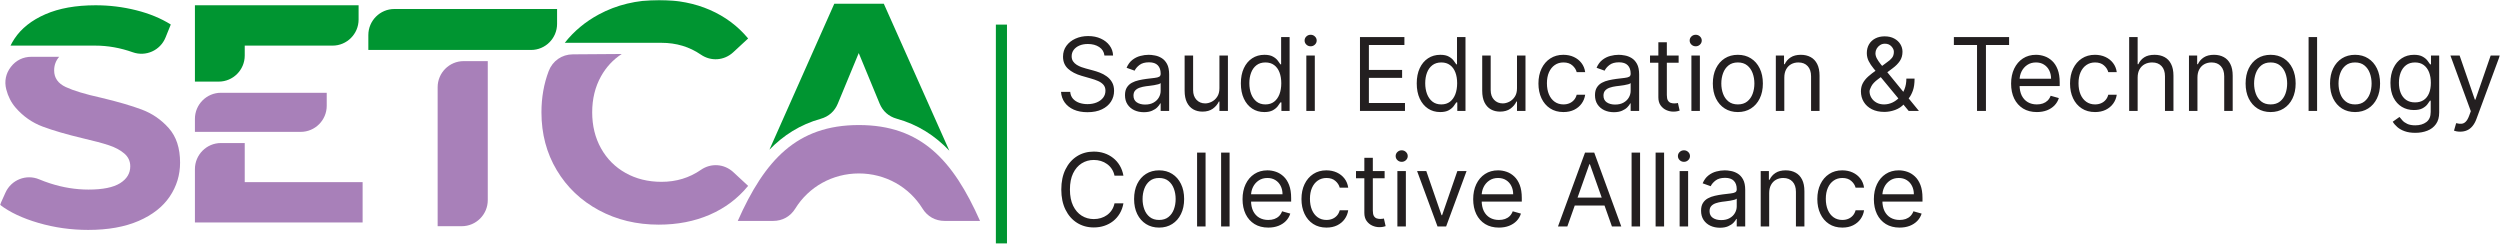
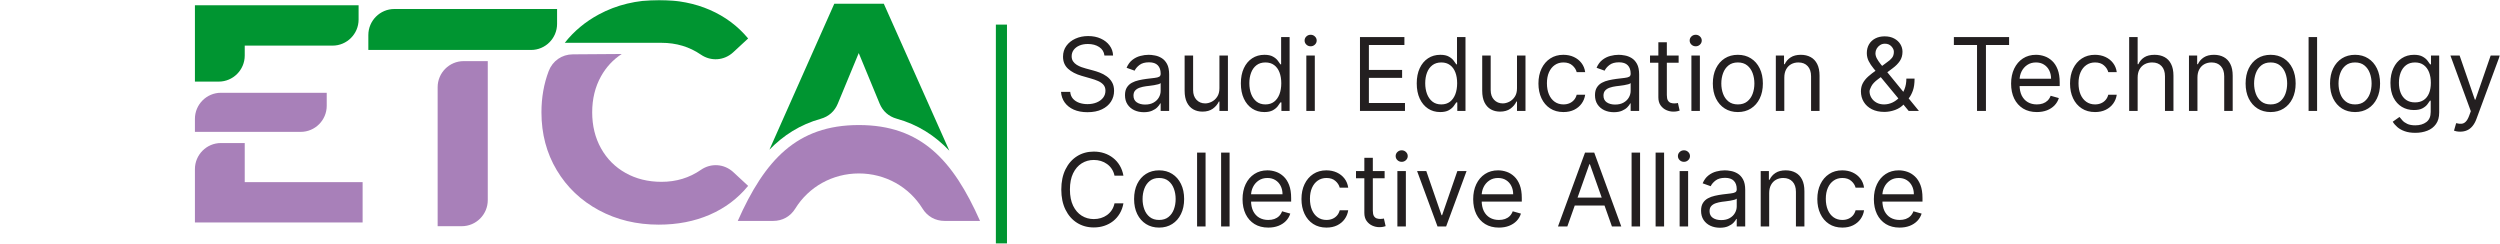
<svg xmlns="http://www.w3.org/2000/svg" width="1394" height="136" viewBox="0 0 1394 136" fill="none">
  <g clip-path="url(#clip0_643_127)">
    <mask id="mask0_643_127" style="mask-type:luminance" maskUnits="userSpaceOnUse" x="0" y="0" width="1394" height="136">
      <path d="M1394 0H0V136H1394V0Z" fill="white" />
    </mask>
    <g mask="url(#mask0_643_127)">
      <path d="M615.836 30.962C615.596 28.925 614.621 27.343 612.909 26.218C611.198 25.092 609.1 24.529 606.615 24.529C604.798 24.529 603.208 24.824 601.843 25.413C600.494 26.003 599.439 26.814 598.676 27.846C597.928 28.878 597.554 30.05 597.554 31.364C597.554 32.463 597.815 33.408 598.336 34.198C598.872 34.976 599.552 35.626 600.381 36.148C601.21 36.658 602.077 37.08 602.987 37.415C603.895 37.736 604.73 37.998 605.493 38.199L609.661 39.325C610.731 39.606 611.921 39.995 613.23 40.49C614.553 40.986 615.815 41.663 617.018 42.521C618.234 43.365 619.237 44.45 620.026 45.778C620.815 47.104 621.208 48.732 621.208 50.662C621.208 52.887 620.628 54.897 619.465 56.693C618.315 58.489 616.631 59.916 614.412 60.975C612.208 62.033 609.528 62.563 606.375 62.563C603.433 62.563 600.889 62.087 598.738 61.136C596.599 60.184 594.916 58.857 593.685 57.155C592.469 55.453 591.781 53.477 591.621 51.225H596.752C596.886 52.78 597.407 54.066 598.317 55.085C599.237 56.09 600.4 56.84 601.803 57.336C603.221 57.819 604.745 58.06 606.375 58.06C608.271 58.06 609.976 57.752 611.485 57.135C612.997 56.505 614.191 55.634 615.073 54.522C615.956 53.396 616.398 52.083 616.398 50.582C616.398 49.215 616.017 48.102 615.254 47.245C614.493 46.387 613.49 45.69 612.248 45.154C611.005 44.618 609.661 44.149 608.218 43.747L603.168 42.3C599.96 41.375 597.42 40.055 595.549 38.34C593.679 36.624 592.743 34.379 592.743 31.605C592.743 29.3 593.364 27.29 594.608 25.574C595.864 23.846 597.547 22.506 599.658 21.554C601.784 20.589 604.156 20.107 606.775 20.107C609.421 20.107 611.774 20.582 613.832 21.534C615.89 22.472 617.52 23.759 618.723 25.393C619.939 27.028 620.581 28.884 620.647 30.962H615.836ZM637.801 62.563C635.849 62.563 634.079 62.194 632.489 61.457C630.899 60.707 629.636 59.628 628.701 58.221C627.766 56.8 627.298 55.085 627.298 53.075C627.298 51.306 627.644 49.871 628.34 48.773C629.035 47.66 629.964 46.789 631.126 46.159C632.289 45.529 633.571 45.06 634.974 44.752C636.391 44.431 637.814 44.176 639.244 43.988C641.115 43.747 642.632 43.566 643.795 43.445C644.971 43.312 645.825 43.09 646.361 42.782C646.909 42.474 647.183 41.938 647.183 41.174V41.013C647.183 39.03 646.641 37.489 645.559 36.389C644.49 35.291 642.866 34.741 640.687 34.741C638.43 34.741 636.659 35.237 635.375 36.229C634.094 37.22 633.19 38.279 632.67 39.405L628.18 37.797C628.981 35.92 630.051 34.46 631.386 33.414C632.735 32.356 634.206 31.619 635.796 31.203C637.401 30.774 638.976 30.56 640.528 30.56C641.516 30.56 642.652 30.68 643.935 30.922C645.232 31.149 646.482 31.625 647.683 32.349C648.899 33.073 649.908 34.165 650.71 35.626C651.513 37.087 651.913 39.043 651.913 41.496V61.839H647.183V57.658H646.941C646.622 58.328 646.087 59.045 645.338 59.809C644.59 60.573 643.595 61.223 642.352 61.759C641.108 62.295 639.593 62.563 637.801 62.563ZM638.523 58.301C640.394 58.301 641.971 57.933 643.253 57.196C644.55 56.459 645.525 55.507 646.18 54.341C646.848 53.175 647.183 51.949 647.183 50.662V46.32C646.981 46.561 646.541 46.782 645.859 46.984C645.192 47.171 644.416 47.339 643.534 47.486C642.666 47.62 641.816 47.741 640.989 47.848C640.173 47.942 639.512 48.022 639.004 48.089C637.775 48.25 636.625 48.511 635.556 48.873C634.5 49.222 633.645 49.751 632.99 50.461C632.349 51.158 632.028 52.11 632.028 53.316C632.028 54.964 632.635 56.211 633.851 57.055C635.082 57.886 636.638 58.301 638.523 58.301ZM679.952 49.215V30.962H684.684V61.839H679.952V56.613H679.631C678.911 58.181 677.788 59.514 676.264 60.613C674.74 61.698 672.817 62.241 670.491 62.241C668.567 62.241 666.856 61.819 665.36 60.975C663.863 60.117 662.686 58.831 661.831 57.115C660.977 55.386 660.547 53.209 660.547 50.582V30.962H665.279V50.26C665.279 52.512 665.906 54.307 667.162 55.648C668.433 56.988 670.049 57.658 672.015 57.658C673.191 57.658 674.385 57.356 675.603 56.753C676.832 56.15 677.861 55.226 678.69 53.979C679.532 52.733 679.952 51.145 679.952 49.215ZM704.976 62.483C702.408 62.483 700.144 61.833 698.18 60.533C696.214 59.219 694.677 57.37 693.569 54.984C692.46 52.585 691.905 49.751 691.905 46.481C691.905 43.238 692.46 40.423 693.569 38.038C694.677 35.653 696.222 33.81 698.199 32.51C700.178 31.21 702.463 30.56 705.054 30.56C707.059 30.56 708.642 30.895 709.805 31.565C710.983 32.222 711.877 32.972 712.492 33.816C713.119 34.647 713.608 35.331 713.954 35.867H714.356V20.669H719.088V61.839H714.515V57.095H713.954C713.608 57.658 713.113 58.368 712.473 59.226C711.831 60.07 710.915 60.827 709.726 61.497C708.536 62.154 706.952 62.483 704.976 62.483ZM705.615 58.221C707.514 58.221 709.116 57.725 710.428 56.733C711.737 55.728 712.732 54.341 713.414 52.572C714.095 50.79 714.437 48.732 714.437 46.401C714.437 44.095 714.103 42.079 713.433 40.35C712.766 38.607 711.778 37.254 710.466 36.289C709.157 35.311 707.541 34.822 705.615 34.822C703.611 34.822 701.94 35.337 700.605 36.369C699.281 37.388 698.286 38.775 697.619 40.531C696.964 42.273 696.634 44.23 696.634 46.401C696.634 48.599 696.97 50.595 697.638 52.391C698.32 54.173 699.321 55.594 700.646 56.653C701.98 57.698 703.639 58.221 705.615 58.221ZM728.409 61.839V30.962H733.138V61.839H728.409ZM730.813 25.816C729.892 25.816 729.095 25.501 728.428 24.871C727.773 24.241 727.446 23.484 727.446 22.599C727.446 21.715 727.773 20.957 728.428 20.328C729.095 19.698 729.892 19.383 730.813 19.383C731.735 19.383 732.524 19.698 733.179 20.328C733.846 20.957 734.182 21.715 734.182 22.599C734.182 23.484 733.846 24.241 733.179 24.871C732.524 25.501 731.735 25.816 730.813 25.816ZM758.321 61.839V20.669H783.097V25.092H763.293V39.003H781.816V43.425H763.293V57.417H783.418V61.839H758.321ZM803.044 62.483C800.477 62.483 798.213 61.833 796.249 60.533C794.282 59.219 792.746 57.37 791.638 54.984C790.529 52.585 789.974 49.751 789.974 46.481C789.974 43.238 790.529 40.423 791.638 38.038C792.746 35.653 794.291 33.81 796.268 32.51C798.247 31.21 800.532 30.56 803.123 30.56C805.128 30.56 806.711 30.895 807.874 31.565C809.052 32.222 809.946 32.972 810.561 33.816C811.188 34.647 811.677 35.331 812.023 35.867H812.425V20.669H817.157V61.839H812.584V57.095H812.023C811.677 57.658 811.181 58.368 810.542 59.226C809.9 60.07 808.983 60.827 807.795 61.497C806.605 62.154 805.021 62.483 803.044 62.483ZM803.684 58.221C805.582 58.221 807.185 57.725 808.497 56.733C809.806 55.728 810.801 54.341 811.483 52.572C812.163 50.79 812.506 48.732 812.506 46.401C812.506 44.095 812.172 42.079 811.502 40.35C810.835 38.607 809.846 37.254 808.535 36.289C807.226 35.311 805.61 34.822 803.684 34.822C801.68 34.822 800.009 35.337 798.674 36.369C797.35 37.388 796.355 38.775 795.688 40.531C795.033 42.273 794.703 44.23 794.703 46.401C794.703 48.599 795.039 50.595 795.707 52.391C796.389 54.173 797.39 55.594 798.714 56.653C800.049 57.698 801.707 58.221 803.684 58.221ZM845.88 49.215V30.962H850.612V61.839H845.88V56.613H845.559C844.839 58.181 843.717 59.514 842.193 60.613C840.668 61.698 838.745 62.241 836.419 62.241C834.495 62.241 832.784 61.819 831.288 60.975C829.791 60.117 828.616 58.831 827.759 57.115C826.905 55.386 826.478 53.209 826.478 50.582V30.962H831.207V50.26C831.207 52.512 831.836 54.307 833.093 55.648C834.362 56.988 835.979 57.658 837.943 57.658C839.119 57.658 840.316 57.356 841.531 56.753C842.76 56.15 843.789 55.226 844.618 53.979C845.46 52.733 845.88 51.145 845.88 49.215ZM871.786 62.483C868.899 62.483 866.412 61.799 864.329 60.432C862.244 59.065 860.641 57.182 859.517 54.783C858.394 52.384 857.833 49.644 857.833 46.561C857.833 43.425 858.409 40.658 859.557 38.259C860.72 35.847 862.337 33.964 864.408 32.61C866.493 31.243 868.925 30.56 871.705 30.56C873.871 30.56 875.82 30.962 877.559 31.766C879.296 32.57 880.72 33.696 881.827 35.143C882.937 36.59 883.626 38.279 883.893 40.209H879.162C878.8 38.802 877.999 37.555 876.758 36.47C875.527 35.371 873.871 34.822 871.786 34.822C869.941 34.822 868.323 35.304 866.935 36.269C865.558 37.22 864.482 38.567 863.706 40.309C862.945 42.038 862.565 44.069 862.565 46.401C862.565 48.786 862.939 50.863 863.687 52.632C864.448 54.401 865.517 55.775 866.895 56.753C868.285 57.732 869.915 58.221 871.786 58.221C873.014 58.221 874.13 58.006 875.134 57.578C876.135 57.149 876.983 56.532 877.678 55.728C878.373 54.924 878.868 53.959 879.162 52.833H883.893C883.626 54.656 882.965 56.298 881.908 57.758C880.867 59.206 879.483 60.358 877.759 61.216C876.048 62.06 874.058 62.483 871.786 62.483ZM899.87 62.563C897.919 62.563 896.148 62.194 894.558 61.457C892.968 60.707 891.705 59.628 890.768 58.221C889.832 56.8 889.365 55.085 889.365 53.075C889.365 51.306 889.713 49.871 890.409 48.773C891.104 47.66 892.033 46.789 893.195 46.159C894.356 45.529 895.64 45.06 897.043 44.752C898.46 44.431 899.883 44.176 901.313 43.988C903.184 43.747 904.701 43.566 905.864 43.445C907.04 43.312 907.894 43.09 908.43 42.782C908.976 42.474 909.25 41.938 909.25 41.174V41.013C909.25 39.03 908.71 37.489 907.626 36.389C906.557 35.291 904.935 34.741 902.757 34.741C900.497 34.741 898.726 35.237 897.444 36.229C896.161 37.22 895.259 38.279 894.739 39.405L890.247 37.797C891.048 35.92 892.118 34.46 893.455 33.414C894.804 32.356 896.275 31.619 897.865 31.203C899.468 30.774 901.045 30.56 902.595 30.56C903.585 30.56 904.721 30.68 906.004 30.922C907.299 31.149 908.549 31.625 909.752 32.349C910.968 33.073 911.978 34.165 912.779 35.626C913.58 37.087 913.982 39.043 913.982 41.496V61.839H909.25V57.658H909.01C908.689 58.328 908.156 59.045 907.407 59.809C906.659 60.573 905.662 61.223 904.421 61.759C903.177 62.295 901.66 62.563 899.87 62.563ZM900.59 58.301C902.463 58.301 904.038 57.933 905.322 57.196C906.619 56.459 907.594 55.507 908.249 54.341C908.917 53.175 909.25 51.949 909.25 50.662V46.32C909.051 46.561 908.61 46.782 907.928 46.984C907.261 47.171 906.485 47.339 905.603 47.486C904.733 47.62 903.885 47.741 903.056 47.848C902.242 47.942 901.581 48.022 901.073 48.089C899.842 48.25 898.694 48.511 897.625 48.873C896.569 49.222 895.714 49.751 895.059 50.461C894.417 51.158 894.097 52.11 894.097 53.316C894.097 54.964 894.705 56.211 895.92 57.055C897.149 57.886 898.707 58.301 900.59 58.301ZM936.008 30.962V34.982H920.051V30.962H936.008ZM924.702 23.564H929.431V52.994C929.431 54.334 929.627 55.34 930.014 56.009C930.413 56.666 930.921 57.108 931.538 57.336C932.165 57.551 932.826 57.658 933.521 57.658C934.042 57.658 934.471 57.631 934.805 57.578C935.139 57.511 935.406 57.457 935.606 57.417L936.569 61.678C936.248 61.799 935.8 61.92 935.226 62.04C934.65 62.174 933.923 62.241 933.041 62.241C931.704 62.241 930.394 61.953 929.11 61.377C927.841 60.801 926.787 59.923 925.943 58.743C925.116 57.564 924.702 56.077 924.702 54.281V23.564ZM943.123 61.839V30.962H947.854V61.839H943.123ZM945.529 25.816C944.606 25.816 943.811 25.501 943.144 24.871C942.489 24.241 942.162 23.484 942.162 22.599C942.162 21.715 942.489 20.957 943.144 20.328C943.811 19.698 944.606 19.383 945.529 19.383C946.451 19.383 947.24 19.698 947.895 20.328C948.562 20.957 948.896 21.715 948.896 22.599C948.896 23.484 948.562 24.241 947.895 24.871C947.24 25.501 946.451 25.816 945.529 25.816ZM969.028 62.483C966.247 62.483 963.809 61.819 961.711 60.492C959.626 59.166 957.996 57.309 956.82 54.924C955.657 52.538 955.075 49.751 955.075 46.561C955.075 43.345 955.657 40.537 956.82 38.138C957.996 35.739 959.626 33.877 961.711 32.55C963.809 31.223 966.247 30.56 969.028 30.56C971.808 30.56 974.24 31.223 976.323 32.55C978.423 33.877 980.054 35.739 981.216 38.138C982.392 40.537 982.978 43.345 982.978 46.561C982.978 49.751 982.392 52.538 981.216 54.924C980.054 57.309 978.423 59.166 976.323 60.492C974.24 61.819 971.808 62.483 969.028 62.483ZM969.028 58.221C971.139 58.221 972.875 57.678 974.24 56.593C975.602 55.507 976.612 54.08 977.267 52.311C977.922 50.542 978.249 48.625 978.249 46.561C978.249 44.497 977.922 42.574 977.267 40.792C976.612 39.009 975.602 37.569 974.24 36.47C972.875 35.371 971.139 34.822 969.028 34.822C966.915 34.822 965.178 35.371 963.816 36.47C962.453 37.569 961.443 39.009 960.789 40.792C960.134 42.574 959.807 44.497 959.807 46.561C959.807 48.625 960.134 50.542 960.789 52.311C961.443 54.08 962.453 55.507 963.816 56.593C965.178 57.678 966.915 58.221 969.028 58.221ZM994.931 43.264V61.839H990.201V30.962H994.772V35.786H995.171C995.894 34.218 996.989 32.959 998.46 32.007C999.931 31.042 1001.83 30.56 1004.15 30.56C1006.24 30.56 1008.06 30.989 1009.63 31.846C1011.19 32.691 1012.4 33.977 1013.27 35.706C1014.14 37.421 1014.58 39.593 1014.58 42.219V61.839H1009.85V42.541C1009.85 40.115 1009.22 38.226 1007.96 36.872C1006.7 35.505 1004.98 34.822 1002.79 34.822C1001.28 34.822 999.93 35.15 998.74 35.807C997.565 36.463 996.636 37.421 995.953 38.681C995.273 39.941 994.931 41.469 994.931 43.264ZM1050.72 62.402C1048.03 62.402 1045.7 61.906 1043.75 60.915C1041.8 59.923 1040.29 58.562 1039.24 56.834C1038.18 55.105 1037.65 53.128 1037.65 50.904C1037.65 49.188 1038.02 47.667 1038.74 46.34C1039.47 45 1040.48 43.761 1041.76 42.621C1043.06 41.469 1044.55 40.316 1046.23 39.164L1052.17 34.741C1053.33 33.977 1054.26 33.16 1054.95 32.288C1055.66 31.418 1056.02 30.278 1056.02 28.871C1056.02 27.826 1055.55 26.814 1054.63 25.836C1053.72 24.857 1052.53 24.368 1051.04 24.368C1050 24.368 1049.08 24.636 1048.28 25.172C1047.49 25.695 1046.87 26.365 1046.41 27.183C1045.97 27.987 1045.75 28.817 1045.75 29.675C1045.75 30.64 1046.01 31.619 1046.54 32.61C1047.07 33.589 1047.74 34.594 1048.56 35.626C1049.39 36.644 1050.24 37.69 1051.12 38.761L1069.97 61.839H1064.27L1048.72 43.023C1047.28 41.281 1045.97 39.7 1044.79 38.279C1043.61 36.859 1042.68 35.458 1041.98 34.078C1041.29 32.697 1040.94 31.203 1040.94 29.595C1040.94 27.745 1041.35 26.124 1042.16 24.73C1042.99 23.323 1044.15 22.231 1045.63 21.453C1047.13 20.663 1048.88 20.267 1050.88 20.267C1052.94 20.267 1054.71 20.669 1056.2 21.474C1057.68 22.264 1058.82 23.316 1059.63 24.63C1060.43 25.93 1060.83 27.343 1060.83 28.871C1060.83 30.841 1060.34 32.55 1059.36 33.997C1058.39 35.445 1057.06 36.792 1055.37 38.038L1047.2 44.149C1045.35 45.516 1044.1 46.843 1043.45 48.129C1042.79 49.416 1042.46 50.341 1042.46 50.904C1042.46 52.19 1042.8 53.389 1043.47 54.502C1044.14 55.614 1045.08 56.512 1046.29 57.196C1047.51 57.879 1048.93 58.221 1050.56 58.221C1052.11 58.221 1053.62 57.893 1055.09 57.236C1056.56 56.566 1057.89 55.601 1059.08 54.341C1060.29 53.081 1061.23 51.567 1061.93 49.798C1062.64 48.029 1062.99 46.039 1062.99 43.827H1067.56C1067.56 46.561 1067.25 48.793 1066.62 50.522C1065.99 52.25 1065.28 53.604 1064.49 54.582C1063.71 55.56 1063.07 56.291 1062.59 56.773C1062.43 56.974 1062.28 57.175 1062.15 57.377C1062.02 57.578 1061.87 57.779 1061.71 57.98C1060.39 59.467 1058.72 60.58 1056.7 61.317C1054.68 62.04 1052.69 62.402 1050.72 62.402ZM1089.48 25.092V20.669H1120.27V25.092H1107.36V61.839H1102.39V25.092H1089.48ZM1135.74 62.483C1132.78 62.483 1130.22 61.826 1128.06 60.513C1125.93 59.186 1124.28 57.336 1123.11 54.964C1121.96 52.579 1121.39 49.805 1121.39 46.642C1121.39 43.479 1121.96 40.691 1123.11 38.279C1124.28 35.853 1125.89 33.964 1127.96 32.61C1130.05 31.243 1132.48 30.56 1135.26 30.56C1136.86 30.56 1138.45 30.828 1140.01 31.364C1141.58 31.9 1143 32.771 1144.28 33.977C1145.57 35.17 1146.59 36.751 1147.35 38.721C1148.11 40.691 1148.49 43.117 1148.49 45.998V48.009H1124.76V43.908H1143.68C1143.68 42.166 1143.33 40.611 1142.64 39.244C1141.96 37.877 1140.98 36.798 1139.71 36.008C1138.46 35.217 1136.97 34.822 1135.26 34.822C1133.38 34.822 1131.75 35.291 1130.37 36.229C1129.01 37.153 1127.96 38.359 1127.22 39.847C1126.49 41.335 1126.12 42.93 1126.12 44.632V47.366C1126.12 49.697 1126.52 51.674 1127.32 53.296C1128.14 54.904 1129.27 56.13 1130.71 56.974C1132.15 57.805 1133.83 58.221 1135.74 58.221C1136.99 58.221 1138.11 58.047 1139.11 57.698C1140.13 57.336 1141 56.8 1141.74 56.09C1142.47 55.366 1143.04 54.468 1143.44 53.396L1148.01 54.683C1147.53 56.237 1146.72 57.604 1145.59 58.784C1144.45 59.95 1143.05 60.861 1141.38 61.518C1139.7 62.161 1137.83 62.483 1135.74 62.483ZM1168.2 62.483C1165.31 62.483 1162.83 61.799 1160.74 60.432C1158.65 59.065 1157.05 57.182 1155.93 54.783C1154.81 52.384 1154.25 49.644 1154.25 46.561C1154.25 43.425 1154.82 40.658 1155.97 38.259C1157.13 35.847 1158.75 33.964 1160.82 32.61C1162.91 31.243 1165.34 30.56 1168.12 30.56C1170.28 30.56 1172.23 30.962 1173.97 31.766C1175.71 32.57 1177.13 33.696 1178.24 35.143C1179.35 36.59 1180.04 38.279 1180.3 40.209H1175.57C1175.21 38.802 1174.41 37.555 1173.17 36.47C1171.94 35.371 1170.28 34.822 1168.2 34.822C1166.35 34.822 1164.74 35.304 1163.35 36.269C1161.97 37.22 1160.89 38.567 1160.12 40.309C1159.36 42.038 1158.98 44.069 1158.98 46.401C1158.98 48.786 1159.35 50.863 1160.1 52.632C1160.86 54.401 1161.93 55.775 1163.31 56.753C1164.7 57.732 1166.33 58.221 1168.2 58.221C1169.43 58.221 1170.54 58.006 1171.54 57.578C1172.55 57.149 1173.4 56.532 1174.09 55.728C1174.79 54.924 1175.28 53.959 1175.57 52.833H1180.3C1180.04 54.656 1179.38 56.298 1178.32 57.758C1177.28 59.206 1175.89 60.358 1174.17 61.216C1172.46 62.06 1170.47 62.483 1168.2 62.483ZM1191.95 43.264V61.839H1187.22V20.669H1191.95V35.786H1192.35C1193.07 34.192 1194.16 32.925 1195.6 31.987C1197.06 31.035 1198.99 30.56 1201.41 30.56C1203.51 30.56 1205.35 30.982 1206.93 31.826C1208.5 32.657 1209.73 33.937 1210.59 35.666C1211.47 37.381 1211.92 39.566 1211.92 42.219V61.839H1207.19V42.541C1207.19 40.088 1206.55 38.192 1205.28 36.852C1204.02 35.498 1202.28 34.822 1200.05 34.822C1198.5 34.822 1197.11 35.15 1195.88 35.807C1194.66 36.463 1193.7 37.421 1192.99 38.681C1192.3 39.941 1191.95 41.469 1191.95 43.264ZM1225.3 43.264V61.839H1220.57V30.962H1225.14V35.786H1225.54C1226.27 34.218 1227.36 32.959 1228.83 32.007C1230.3 31.042 1232.2 30.56 1234.52 30.56C1236.61 30.56 1238.43 30.989 1240 31.846C1241.56 32.691 1242.78 33.977 1243.64 35.706C1244.51 37.421 1244.95 39.593 1244.95 42.219V61.839H1240.22V42.541C1240.22 40.115 1239.59 38.226 1238.33 36.872C1237.08 35.505 1235.35 34.822 1233.16 34.822C1231.65 34.822 1230.3 35.15 1229.11 35.807C1227.94 36.463 1227.01 37.421 1226.32 38.681C1225.64 39.941 1225.3 41.469 1225.3 43.264ZM1266.1 62.483C1263.32 62.483 1260.88 61.819 1258.78 60.492C1256.7 59.166 1255.07 57.309 1253.89 54.924C1252.73 52.538 1252.15 49.751 1252.15 46.561C1252.15 43.345 1252.73 40.537 1253.89 38.138C1255.07 35.739 1256.7 33.877 1258.78 32.55C1260.88 31.223 1263.32 30.56 1266.1 30.56C1268.88 30.56 1271.31 31.223 1273.4 32.55C1275.5 33.877 1277.13 35.739 1278.29 38.138C1279.46 40.537 1280.05 43.345 1280.05 46.561C1280.05 49.751 1279.46 52.538 1278.29 54.924C1277.13 57.309 1275.5 59.166 1273.4 60.492C1271.31 61.819 1268.88 62.483 1266.1 62.483ZM1266.1 58.221C1268.21 58.221 1269.95 57.678 1271.31 56.593C1272.68 55.507 1273.68 54.08 1274.34 52.311C1274.99 50.542 1275.32 48.625 1275.32 46.561C1275.32 44.497 1274.99 42.574 1274.34 40.792C1273.68 39.009 1272.68 37.569 1271.31 36.47C1269.95 35.371 1268.21 34.822 1266.1 34.822C1263.99 34.822 1262.25 35.371 1260.89 36.47C1259.53 37.569 1258.52 39.009 1257.86 40.792C1257.21 42.574 1256.88 44.497 1256.88 46.561C1256.88 48.625 1257.21 50.542 1257.86 52.311C1258.52 54.08 1259.53 55.507 1260.89 56.593C1262.25 57.678 1263.99 58.221 1266.1 58.221ZM1292.01 20.669V61.839H1287.27V20.669H1292.01ZM1313.18 62.483C1310.4 62.483 1307.96 61.819 1305.86 60.492C1303.78 59.166 1302.15 57.309 1300.97 54.924C1299.81 52.538 1299.23 49.751 1299.23 46.561C1299.23 43.345 1299.81 40.537 1300.97 38.138C1302.15 35.739 1303.78 33.877 1305.86 32.55C1307.96 31.223 1310.4 30.56 1313.18 30.56C1315.96 30.56 1318.39 31.223 1320.47 32.55C1322.57 33.877 1324.2 35.739 1325.37 38.138C1326.54 40.537 1327.13 43.345 1327.13 46.561C1327.13 49.751 1326.54 52.538 1325.37 54.924C1324.2 57.309 1322.57 59.166 1320.47 60.492C1318.39 61.819 1315.96 62.483 1313.18 62.483ZM1313.18 58.221C1315.29 58.221 1317.03 57.678 1318.39 56.593C1319.75 55.507 1320.76 54.08 1321.42 52.311C1322.07 50.542 1322.4 48.625 1322.4 46.561C1322.4 44.497 1322.07 42.574 1321.42 40.792C1320.76 39.009 1319.75 37.569 1318.39 36.47C1317.03 35.371 1315.29 34.822 1313.18 34.822C1311.07 34.822 1309.33 35.371 1307.97 36.47C1306.6 37.569 1305.59 39.009 1304.94 40.792C1304.29 42.574 1303.96 44.497 1303.96 46.561C1303.96 48.625 1304.29 50.542 1304.94 52.311C1305.59 54.08 1306.6 55.507 1307.97 56.593C1309.33 57.678 1311.07 58.221 1313.18 58.221ZM1346.78 74.062C1344.49 74.062 1342.53 73.767 1340.89 73.177C1339.24 72.601 1337.87 71.837 1336.78 70.885C1335.69 69.947 1334.83 68.942 1334.19 67.87L1337.96 65.216C1338.39 65.779 1338.93 66.423 1339.58 67.146C1340.24 67.883 1341.13 68.52 1342.27 69.056C1343.42 69.605 1344.92 69.88 1346.78 69.88C1349.27 69.88 1351.32 69.277 1352.93 68.071C1354.55 66.865 1355.36 64.975 1355.36 62.402V56.13H1354.96C1354.61 56.693 1354.12 57.39 1353.47 58.221C1352.85 59.038 1351.94 59.769 1350.75 60.412C1349.57 61.042 1347.98 61.357 1345.98 61.357C1343.49 61.357 1341.26 60.767 1339.28 59.588C1337.32 58.408 1335.76 56.693 1334.61 54.442C1333.48 52.19 1332.91 49.456 1332.91 46.24C1332.91 43.077 1333.46 40.323 1334.57 37.977C1335.68 35.619 1337.22 33.796 1339.2 32.51C1341.18 31.21 1343.46 30.56 1346.06 30.56C1348.06 30.56 1349.65 30.895 1350.83 31.565C1352.02 32.222 1352.93 32.972 1353.56 33.816C1354.2 34.647 1354.69 35.331 1355.04 35.867H1355.52V30.962H1360.09V62.724C1360.09 65.377 1359.49 67.535 1358.29 69.197C1357.1 70.872 1355.49 72.098 1353.47 72.876C1351.47 73.666 1349.24 74.062 1346.78 74.062ZM1346.62 57.095C1348.52 57.095 1350.12 56.66 1351.43 55.788C1352.74 54.917 1353.74 53.664 1354.42 52.029C1355.1 50.394 1355.44 48.438 1355.44 46.159C1355.44 43.935 1355.1 41.971 1354.44 40.269C1353.77 38.567 1352.78 37.234 1351.47 36.269C1350.16 35.304 1348.54 34.822 1346.62 34.822C1344.61 34.822 1342.94 35.331 1341.61 36.349C1340.28 37.368 1339.29 38.735 1338.62 40.45C1337.97 42.166 1337.64 44.069 1337.64 46.159C1337.64 48.303 1337.97 50.2 1338.64 51.848C1339.32 53.483 1340.33 54.77 1341.65 55.708C1342.98 56.633 1344.64 57.095 1346.62 57.095ZM1371.8 73.418C1370.99 73.418 1370.28 73.351 1369.65 73.217C1369.02 73.097 1368.59 72.976 1368.35 72.855L1369.55 68.674C1370.7 68.969 1371.72 69.076 1372.6 68.996C1373.48 68.915 1374.26 68.52 1374.94 67.81C1375.64 67.113 1376.27 65.98 1376.85 64.412L1377.73 62L1366.35 30.962H1371.48L1379.98 55.567H1380.3L1388.8 30.962H1393.93L1380.86 66.342C1380.27 67.937 1379.54 69.257 1378.67 70.302C1377.8 71.361 1376.8 72.145 1375.65 72.654C1374.51 73.164 1373.23 73.418 1371.8 73.418Z" fill="#231F20" />
      <path d="M626.42 97.957H621.448C621.155 96.523 620.64 95.263 619.905 94.178C619.184 93.092 618.302 92.181 617.258 91.444C616.229 90.693 615.088 90.13 613.832 89.755C612.575 89.38 611.266 89.192 609.901 89.192C607.417 89.192 605.165 89.822 603.146 91.082C601.142 92.342 599.545 94.198 598.355 96.65C597.179 99.103 596.593 102.111 596.593 105.676C596.593 109.241 597.179 112.25 598.355 114.702C599.545 117.155 601.142 119.011 603.146 120.271C605.165 121.53 607.417 122.16 609.901 122.16C611.266 122.16 612.575 121.973 613.832 121.597C615.088 121.222 616.229 120.666 617.258 119.929C618.302 119.178 619.184 118.26 619.905 117.175C620.64 116.076 621.155 114.816 621.448 113.396H626.42C626.046 115.5 625.363 117.382 624.375 119.044C623.387 120.706 622.158 122.12 620.687 123.286C619.216 124.438 617.566 125.316 615.736 125.919C613.919 126.522 611.974 126.824 609.901 126.824C606.4 126.824 603.286 125.966 600.561 124.251C597.834 122.535 595.689 120.096 594.127 116.933C592.563 113.771 591.78 110.018 591.78 105.676C591.78 101.334 592.563 97.582 594.127 94.419C595.689 91.256 597.834 88.817 600.561 87.102C603.286 85.386 606.4 84.528 609.901 84.528C611.974 84.528 613.919 84.83 615.736 85.433C617.566 86.036 619.216 86.921 620.687 88.087C622.158 89.239 623.387 90.646 624.375 92.308C625.363 93.957 626.046 95.839 626.42 97.957ZM646.32 126.904C643.54 126.904 641.102 126.241 639.004 124.914C636.918 123.587 635.288 121.731 634.113 119.346C632.95 116.96 632.37 114.173 632.37 110.983C632.37 107.767 632.95 104.959 634.113 102.56C635.288 100.161 636.918 98.299 639.004 96.972C641.102 95.645 643.54 94.982 646.32 94.982C649.101 94.982 651.532 95.645 653.617 96.972C655.715 98.299 657.346 100.161 658.509 102.56C659.684 104.959 660.273 107.767 660.273 110.983C660.273 114.173 659.684 116.96 658.509 119.346C657.346 121.731 655.715 123.587 653.617 124.914C651.532 126.241 649.101 126.904 646.32 126.904ZM646.32 122.643C648.431 122.643 650.17 122.1 651.532 121.014C652.895 119.929 653.904 118.502 654.559 116.732C655.214 114.963 655.541 113.047 655.541 110.983C655.541 108.919 655.214 106.996 654.559 105.214C653.904 103.431 652.895 101.991 651.532 100.892C650.17 99.793 648.431 99.243 646.32 99.243C644.209 99.243 642.471 99.793 641.108 100.892C639.746 101.991 638.736 103.431 638.081 105.214C637.426 106.996 637.099 108.919 637.099 110.983C637.099 113.047 637.426 114.963 638.081 116.732C638.736 118.502 639.746 119.929 641.108 121.014C642.471 122.1 644.209 122.643 646.32 122.643ZM672.225 85.091V126.261H667.494V85.091H672.225ZM685.619 85.091V126.261H680.89V85.091H685.619ZM707.194 126.904C704.227 126.904 701.668 126.248 699.517 124.934C697.378 123.607 695.729 121.758 694.566 119.386C693.416 117.001 692.842 114.226 692.842 111.064C692.842 107.901 693.416 105.113 694.566 102.701C695.729 100.275 697.344 98.386 699.417 97.032C701.502 95.665 703.934 94.982 706.714 94.982C708.317 94.982 709.9 95.25 711.465 95.786C713.027 96.322 714.451 97.193 715.733 98.399C717.017 99.592 718.04 101.173 718.801 103.143C719.564 105.113 719.944 107.539 719.944 110.42V112.431H696.209V108.33H715.132C715.132 106.587 714.785 105.033 714.09 103.666C713.408 102.299 712.432 101.22 711.163 100.429C709.907 99.639 708.423 99.243 706.714 99.243C704.829 99.243 703.198 99.712 701.823 100.651C700.458 101.575 699.41 102.781 698.675 104.269C697.939 105.757 697.572 107.351 697.572 109.053V111.787C697.572 114.119 697.973 116.096 698.775 117.717C699.591 119.326 700.72 120.552 702.163 121.396C703.606 122.227 705.283 122.643 707.194 122.643C708.438 122.643 709.56 122.468 710.561 122.12C711.578 121.758 712.453 121.222 713.189 120.512C713.922 119.788 714.492 118.89 714.891 117.818L719.462 119.105C718.981 120.659 718.173 122.026 717.036 123.205C715.901 124.371 714.498 125.283 712.827 125.94C711.157 126.583 709.28 126.904 707.194 126.904ZM739.649 126.904C736.762 126.904 734.275 126.221 732.192 124.854C730.107 123.487 728.504 121.604 727.38 119.205C726.257 116.806 725.696 114.066 725.696 110.983C725.696 107.847 726.272 105.08 727.42 102.681C728.583 100.269 730.2 98.386 732.271 97.032C734.356 95.665 736.788 94.982 739.568 94.982C741.734 94.982 743.683 95.384 745.422 96.188C747.159 96.992 748.583 98.118 749.69 99.565C750.8 101.012 751.489 102.701 751.757 104.631H747.025C746.664 103.224 745.862 101.977 744.621 100.892C743.39 99.793 741.734 99.243 739.649 99.243C737.804 99.243 736.186 99.726 734.798 100.691C733.421 101.642 732.345 102.989 731.569 104.731C730.808 106.46 730.428 108.49 730.428 110.822C730.428 113.208 730.802 115.285 731.55 117.054C732.311 118.823 733.38 120.197 734.758 121.175C736.148 122.153 737.778 122.643 739.649 122.643C740.877 122.643 741.993 122.428 742.997 121.999C743.998 121.57 744.846 120.954 745.541 120.15C746.236 119.346 746.732 118.381 747.025 117.255H751.757C751.489 119.078 750.828 120.72 749.771 122.18C748.73 123.628 747.346 124.78 745.622 125.638C743.911 126.482 741.921 126.904 739.649 126.904ZM772.063 95.384V99.404H756.106V95.384H772.063ZM760.757 87.986H765.488V117.416C765.488 118.756 765.682 119.761 766.069 120.431C766.47 121.088 766.978 121.53 767.593 121.758C768.22 121.973 768.883 122.08 769.576 122.08C770.099 122.08 770.526 122.053 770.86 121.999C771.193 121.932 771.461 121.879 771.661 121.839L772.624 126.1C772.303 126.221 771.855 126.342 771.281 126.462C770.707 126.596 769.978 126.663 769.095 126.663C767.758 126.663 766.449 126.375 765.167 125.799C763.896 125.222 762.842 124.345 762 123.165C761.171 121.986 760.757 120.498 760.757 118.703V87.986ZM779.18 126.261V95.384H783.909V126.261H779.18ZM781.584 90.237C780.661 90.237 779.866 89.923 779.199 89.293C778.544 88.663 778.217 87.906 778.217 87.021C778.217 86.136 778.544 85.379 779.199 84.749C779.866 84.12 780.661 83.805 781.584 83.805C782.506 83.805 783.295 84.12 783.949 84.749C784.617 85.379 784.953 86.136 784.953 87.021C784.953 87.906 784.617 88.663 783.949 89.293C783.295 89.923 782.506 90.237 781.584 90.237ZM817.752 95.384L806.367 126.261H801.554L790.169 95.384H795.3L803.801 119.989H804.12L812.62 95.384H817.752ZM835.803 126.904C832.837 126.904 830.278 126.248 828.125 124.934C825.986 123.607 824.337 121.758 823.174 119.386C822.024 117.001 821.45 114.226 821.45 111.064C821.45 107.901 822.024 105.113 823.174 102.701C824.337 100.275 825.954 98.386 828.025 97.032C830.11 95.665 832.542 94.982 835.322 94.982C836.925 94.982 838.509 95.25 840.073 95.786C841.635 96.322 843.059 97.193 844.343 98.399C845.625 99.592 846.648 101.173 847.409 103.143C848.172 105.113 848.552 107.539 848.552 110.42V112.431H824.817V108.33H843.742C843.742 106.587 843.393 105.033 842.698 103.666C842.018 102.299 841.042 101.22 839.771 100.429C838.515 99.639 837.033 99.243 835.322 99.243C833.437 99.243 831.806 99.712 830.431 100.651C829.068 101.575 828.018 102.781 827.283 104.269C826.547 105.757 826.182 107.351 826.182 109.053V111.787C826.182 114.119 826.581 116.096 827.383 117.717C828.199 119.326 829.328 120.552 830.771 121.396C832.214 122.227 833.892 122.643 835.803 122.643C837.046 122.643 838.168 122.468 839.172 122.12C840.186 121.758 841.061 121.222 841.797 120.512C842.532 119.788 843.1 118.89 843.499 117.818L848.072 119.105C847.589 120.659 846.782 122.026 845.646 123.205C844.509 124.371 843.106 125.283 841.435 125.94C839.765 126.583 837.888 126.904 835.803 126.904ZM873.949 126.261H868.737L883.812 85.091H888.944L904.019 126.261H898.807L886.54 91.604H886.219L873.949 126.261ZM875.875 110.179H896.883V114.602H875.875V110.179ZM914.503 85.091V126.261H909.771V85.091H914.503ZM927.898 85.091V126.261H923.167V85.091H927.898ZM936.562 126.261V95.384H941.294V126.261H936.562ZM938.969 90.237C938.046 90.237 937.251 89.923 936.584 89.293C935.929 88.663 935.602 87.906 935.602 87.021C935.602 86.136 935.929 85.379 936.584 84.749C937.251 84.12 938.046 83.805 938.969 83.805C939.891 83.805 940.68 84.12 941.335 84.749C942.002 85.379 942.336 86.136 942.336 87.021C942.336 87.906 942.002 88.663 941.335 89.293C940.68 89.923 939.891 90.237 938.969 90.237ZM959.02 126.985C957.069 126.985 955.298 126.616 953.708 125.879C952.116 125.129 950.853 124.05 949.918 122.643C948.983 121.222 948.515 119.507 948.515 117.496C948.515 115.727 948.864 114.293 949.559 113.195C950.252 112.082 951.181 111.211 952.343 110.581C953.506 109.951 954.79 109.482 956.193 109.174C957.609 108.852 959.033 108.598 960.463 108.41C962.334 108.169 963.849 107.988 965.012 107.867C966.19 107.733 967.044 107.512 967.578 107.204C968.126 106.896 968.4 106.36 968.4 105.596V105.435C968.4 103.452 967.861 101.91 966.776 100.811C965.707 99.712 964.083 99.163 961.907 99.163C959.647 99.163 957.876 99.659 956.595 100.651C955.311 101.642 954.409 102.701 953.886 103.827L949.397 102.219C950.199 100.342 951.268 98.882 952.605 97.836C953.955 96.778 955.423 96.04 957.015 95.625C958.618 95.196 960.195 94.982 961.745 94.982C962.733 94.982 963.871 95.102 965.152 95.343C966.449 95.571 967.699 96.047 968.902 96.771C970.118 97.494 971.128 98.587 971.929 100.048C972.73 101.508 973.132 103.465 973.132 105.917V126.261H968.4V122.08H968.16C967.839 122.75 967.306 123.467 966.558 124.231C965.807 124.995 964.812 125.645 963.569 126.181C962.327 126.717 960.81 126.985 959.02 126.985ZM959.741 122.723C961.611 122.723 963.188 122.355 964.472 121.617C965.769 120.88 966.745 119.929 967.399 118.763C968.067 117.597 968.4 116.371 968.4 115.084V110.742C968.201 110.983 967.758 111.204 967.078 111.405C966.409 111.593 965.635 111.761 964.753 111.908C963.883 112.042 963.035 112.163 962.206 112.27C961.392 112.364 960.729 112.444 960.223 112.511C958.992 112.672 957.842 112.933 956.773 113.295C955.719 113.643 954.862 114.173 954.208 114.883C953.568 115.58 953.247 116.531 953.247 117.738C953.247 119.386 953.855 120.632 955.071 121.477C956.299 122.308 957.857 122.723 959.741 122.723ZM986.496 107.686V126.261H981.767V95.384H986.337V100.208H986.738C987.459 98.64 988.556 97.381 990.025 96.429C991.496 95.464 993.394 94.982 995.717 94.982C997.802 94.982 999.626 95.41 1001.19 96.268C1002.76 97.112 1003.97 98.399 1004.84 100.128C1005.71 101.843 1006.14 104.014 1006.14 106.641V126.261H1001.41V106.963C1001.41 104.537 1000.78 102.647 999.526 101.294C998.27 99.927 996.546 99.243 994.355 99.243C992.845 99.243 991.496 99.572 990.305 100.228C989.13 100.885 988.201 101.843 987.519 103.103C986.838 104.363 986.496 105.891 986.496 107.686ZM1027.3 126.904C1024.41 126.904 1021.92 126.221 1019.84 124.854C1017.75 123.487 1016.15 121.604 1015.03 119.205C1013.9 116.806 1013.34 114.066 1013.34 110.983C1013.34 107.847 1013.92 105.08 1015.07 102.681C1016.23 100.269 1017.85 98.386 1019.92 97.032C1022 95.665 1024.43 94.982 1027.22 94.982C1029.38 94.982 1031.33 95.384 1033.07 96.188C1034.81 96.992 1036.23 98.118 1037.34 99.565C1038.45 101.012 1039.14 102.701 1039.4 104.631H1034.67C1034.31 103.224 1033.51 101.977 1032.27 100.892C1031.04 99.793 1029.38 99.243 1027.3 99.243C1025.45 99.243 1023.83 99.726 1022.45 100.691C1021.07 101.642 1019.99 102.989 1019.22 104.731C1018.46 106.46 1018.07 108.49 1018.07 110.822C1018.07 113.208 1018.45 115.285 1019.2 117.054C1019.96 118.823 1021.03 120.197 1022.4 121.175C1023.79 122.153 1025.43 122.643 1027.3 122.643C1028.52 122.643 1029.64 122.428 1030.64 121.999C1031.64 121.57 1032.49 120.954 1033.19 120.15C1033.88 119.346 1034.38 118.381 1034.67 117.255H1039.4C1039.14 119.078 1038.47 120.72 1037.42 122.18C1036.38 123.628 1034.99 124.78 1033.27 125.638C1031.56 126.482 1029.57 126.904 1027.3 126.904ZM1059.23 126.904C1056.26 126.904 1053.7 126.248 1051.55 124.934C1049.41 123.607 1047.76 121.758 1046.6 119.386C1045.45 117.001 1044.87 114.226 1044.87 111.064C1044.87 107.901 1045.45 105.113 1046.6 102.701C1047.76 100.275 1049.38 98.386 1051.45 97.032C1053.53 95.665 1055.97 94.982 1058.75 94.982C1060.35 94.982 1061.93 95.25 1063.5 95.786C1065.06 96.322 1066.48 97.193 1067.77 98.399C1069.05 99.592 1070.07 101.173 1070.84 103.143C1071.6 105.113 1071.98 107.539 1071.98 110.42V112.431H1048.24V108.33H1067.17C1067.17 106.587 1066.82 105.033 1066.12 103.666C1065.44 102.299 1064.47 101.22 1063.2 100.429C1061.94 99.639 1060.46 99.243 1058.75 99.243C1056.86 99.243 1055.23 99.712 1053.86 100.651C1052.49 101.575 1051.44 102.781 1050.71 104.269C1049.97 105.757 1049.61 107.351 1049.61 109.053V111.787C1049.61 114.119 1050.01 116.096 1050.81 117.717C1051.62 119.326 1052.75 120.552 1054.2 121.396C1055.64 122.227 1057.32 122.643 1059.23 122.643C1060.47 122.643 1061.59 122.468 1062.6 122.12C1063.61 121.758 1064.49 121.222 1065.22 120.512C1065.96 119.788 1066.52 118.89 1066.93 117.818L1071.5 119.105C1071.01 120.659 1070.21 122.026 1069.07 123.205C1067.93 124.371 1066.53 125.283 1064.86 125.94C1063.19 126.583 1061.31 126.904 1059.23 126.904Z" fill="#231F20" />
      <path d="M561.494 13.724H555.298V135.819H561.494V13.724Z" fill="#009531" />
      <path fill-rule="evenodd" clip-rule="evenodd" d="M244.033 27.854H205.387V19.551C205.387 11.547 211.898 5.018 219.879 5.018H310.625V13.322C310.625 21.329 304.117 27.856 296.135 27.856H271.981H244.033V27.854Z" fill="#009531" />
      <path fill-rule="evenodd" clip-rule="evenodd" d="M271.981 34.083V111.592C271.981 119.597 265.471 126.126 257.489 126.126H244.031V48.617C244.031 40.612 250.54 34.083 258.524 34.083H271.981Z" fill="#A880B9" />
-       <path fill-rule="evenodd" clip-rule="evenodd" d="M49.168 128.203C39.622 128.203 30.392 126.904 21.48 124.31C12.565 121.714 5.406 118.339 0 114.187L3.04 107.425C6.264 100.252 14.614 96.952 21.849 99.994C23.797 100.813 25.829 101.563 27.948 102.25C35.077 104.556 42.209 105.709 49.34 105.709C57.276 105.709 63.142 104.528 66.939 102.164C70.735 99.798 72.633 96.656 72.633 92.736C72.633 89.852 71.511 87.46 69.269 85.556C67.026 83.653 64.15 82.125 60.643 80.971C57.135 79.818 52.391 78.548 46.409 77.166C37.207 74.975 29.674 72.784 23.809 70.592C17.943 68.401 12.911 64.884 8.713 60.038C6.245 57.191 4.502 53.782 3.486 49.819C2.334 45.321 3.231 40.964 6.069 37.294C8.906 33.623 12.89 31.666 17.522 31.666H33.011C31.134 33.798 30.195 36.337 30.195 39.278C30.195 43.431 32.352 46.517 36.663 48.534C40.976 50.553 47.561 52.544 56.417 54.505C65.619 56.696 73.152 58.887 79.017 61.079C84.883 63.272 89.915 66.73 94.113 71.46C98.311 76.19 100.411 82.591 100.411 90.666C100.411 97.585 98.483 103.902 94.632 109.61C90.78 115.319 84.998 119.844 77.295 123.191C69.583 126.529 60.209 128.203 49.168 128.203Z" fill="#A880B9" />
-       <path fill-rule="evenodd" clip-rule="evenodd" d="M5.864 25.433H53.136C60.102 25.433 67.068 26.671 74.034 29.142C81.338 31.736 89.377 28.114 92.295 20.916L95.233 13.668C89.713 10.206 83.272 7.554 75.909 5.708C68.547 3.862 61.016 2.941 53.309 2.941C42.268 2.941 32.922 4.615 25.274 7.959C17.625 11.304 11.903 15.832 8.107 21.54C7.267 22.804 6.519 24.102 5.864 25.433Z" fill="#009531" />
      <path fill-rule="evenodd" clip-rule="evenodd" d="M367.299 125.261C354.992 125.261 343.864 122.579 333.916 117.214C323.968 111.853 316.145 104.413 310.453 94.897C304.758 85.382 301.912 74.627 301.912 62.63C301.912 54.387 303.258 46.728 305.944 39.653C308.117 33.943 313.289 30.342 319.383 30.3L346.691 30.104C341.845 33.265 337.989 37.415 335.123 42.561C331.845 48.444 330.207 55.133 330.207 62.63C330.207 70.128 331.845 76.817 335.123 82.7C338.401 88.581 342.971 93.169 348.838 96.454C354.703 99.741 361.375 101.386 368.849 101.386C377.081 101.386 384.404 99.161 390.822 94.712C396.465 90.798 403.852 91.321 408.892 95.987L417.154 103.635C411.404 110.67 404.271 116.033 395.759 119.725C387.255 123.415 377.766 125.261 367.299 125.261Z" fill="#A880B9" />
      <path fill-rule="evenodd" clip-rule="evenodd" d="M314.917 23.875H368.851C377.086 23.875 384.415 26.075 390.83 30.472C396.474 34.341 403.816 33.802 408.839 29.153L417.159 21.451C411.409 14.531 404.305 9.226 395.851 5.536C387.397 1.846 377.938 0 367.472 0C355.049 0 343.864 2.682 333.916 8.045C326.355 12.121 320.021 17.399 314.917 23.875Z" fill="#009531" />
      <path fill-rule="evenodd" clip-rule="evenodd" d="M478.834 29.585C474.111 41.022 470.359 50.073 467.143 57.821C465.376 62.072 462.086 64.99 457.665 66.231C446.163 69.454 436.867 75.412 429.034 83.459L465.204 2.076H492.808L529.348 84.024C521.36 75.648 511.847 69.466 499.99 66.182C495.544 64.95 492.232 62.014 490.465 57.738C487.343 50.186 483.629 41.194 478.834 29.585Z" fill="#009531" />
      <path fill-rule="evenodd" clip-rule="evenodd" d="M411.379 123.184H431.126C436.287 123.184 440.721 120.71 443.44 116.31C450.954 104.164 464.216 96.713 478.921 96.713C493.627 96.713 506.889 104.164 514.401 116.31C517.121 120.71 521.555 123.184 526.717 123.184H546.462C531.425 89.353 513.616 69.727 478.921 69.727C444.224 69.724 426.414 89.353 411.379 123.184Z" fill="#A880B9" />
      <path fill-rule="evenodd" clip-rule="evenodd" d="M202.196 101.558V124.049H108.688V94.291C108.688 86.287 115.197 79.758 123.181 79.758H136.464V101.558H202.196Z" fill="#A880B9" />
      <path fill-rule="evenodd" clip-rule="evenodd" d="M108.688 73.53V66.263C108.688 58.259 115.197 51.73 123.181 51.73C143.458 51.73 159.372 51.73 182.183 51.73V58.998C182.183 67.003 175.672 73.532 167.69 73.53C147.414 73.53 131.499 73.53 108.688 73.53Z" fill="#A880B9" />
      <path fill-rule="evenodd" clip-rule="evenodd" d="M108.688 45.502V2.941H199.953V10.901C199.953 18.905 193.442 25.435 185.461 25.435H136.464V30.971C136.464 38.977 129.956 45.504 121.972 45.504H108.688V45.502Z" fill="#009531" />
    </g>
  </g>
  <defs>
    <clipPath id="clip0_643_127">
      <rect width="1394" height="136" fill="white" />
    </clipPath>
  </defs>
</svg>